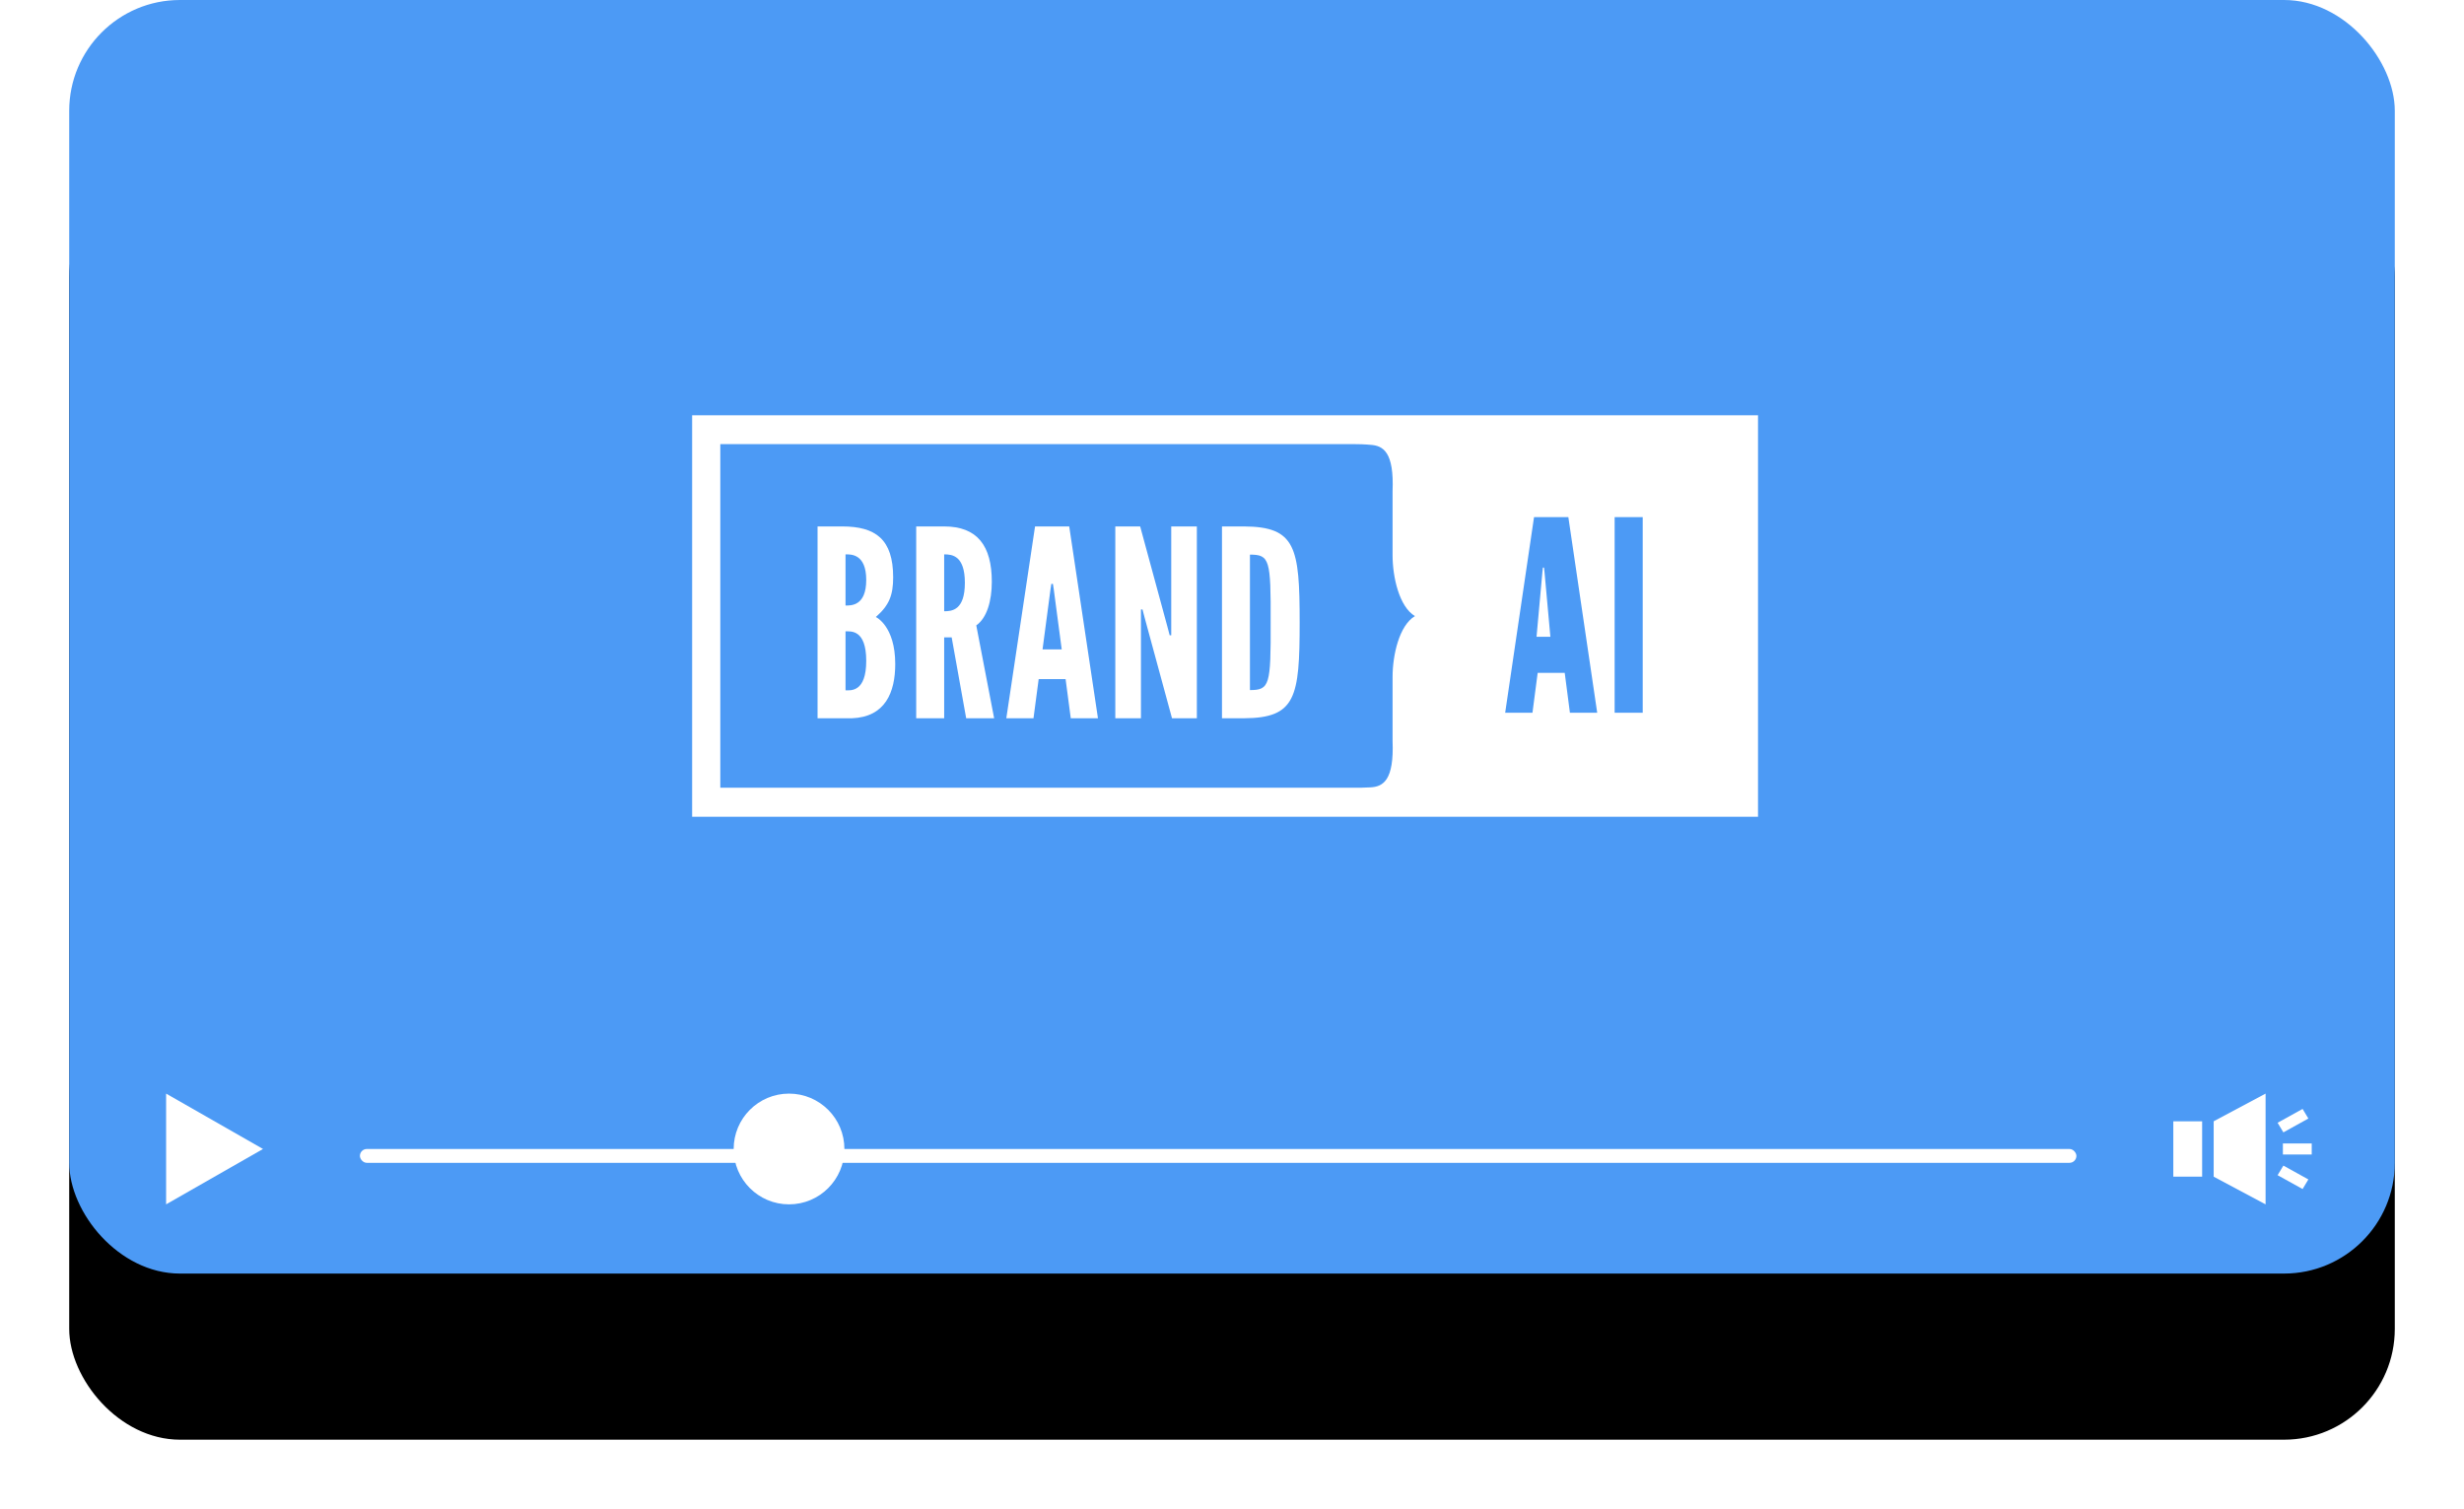
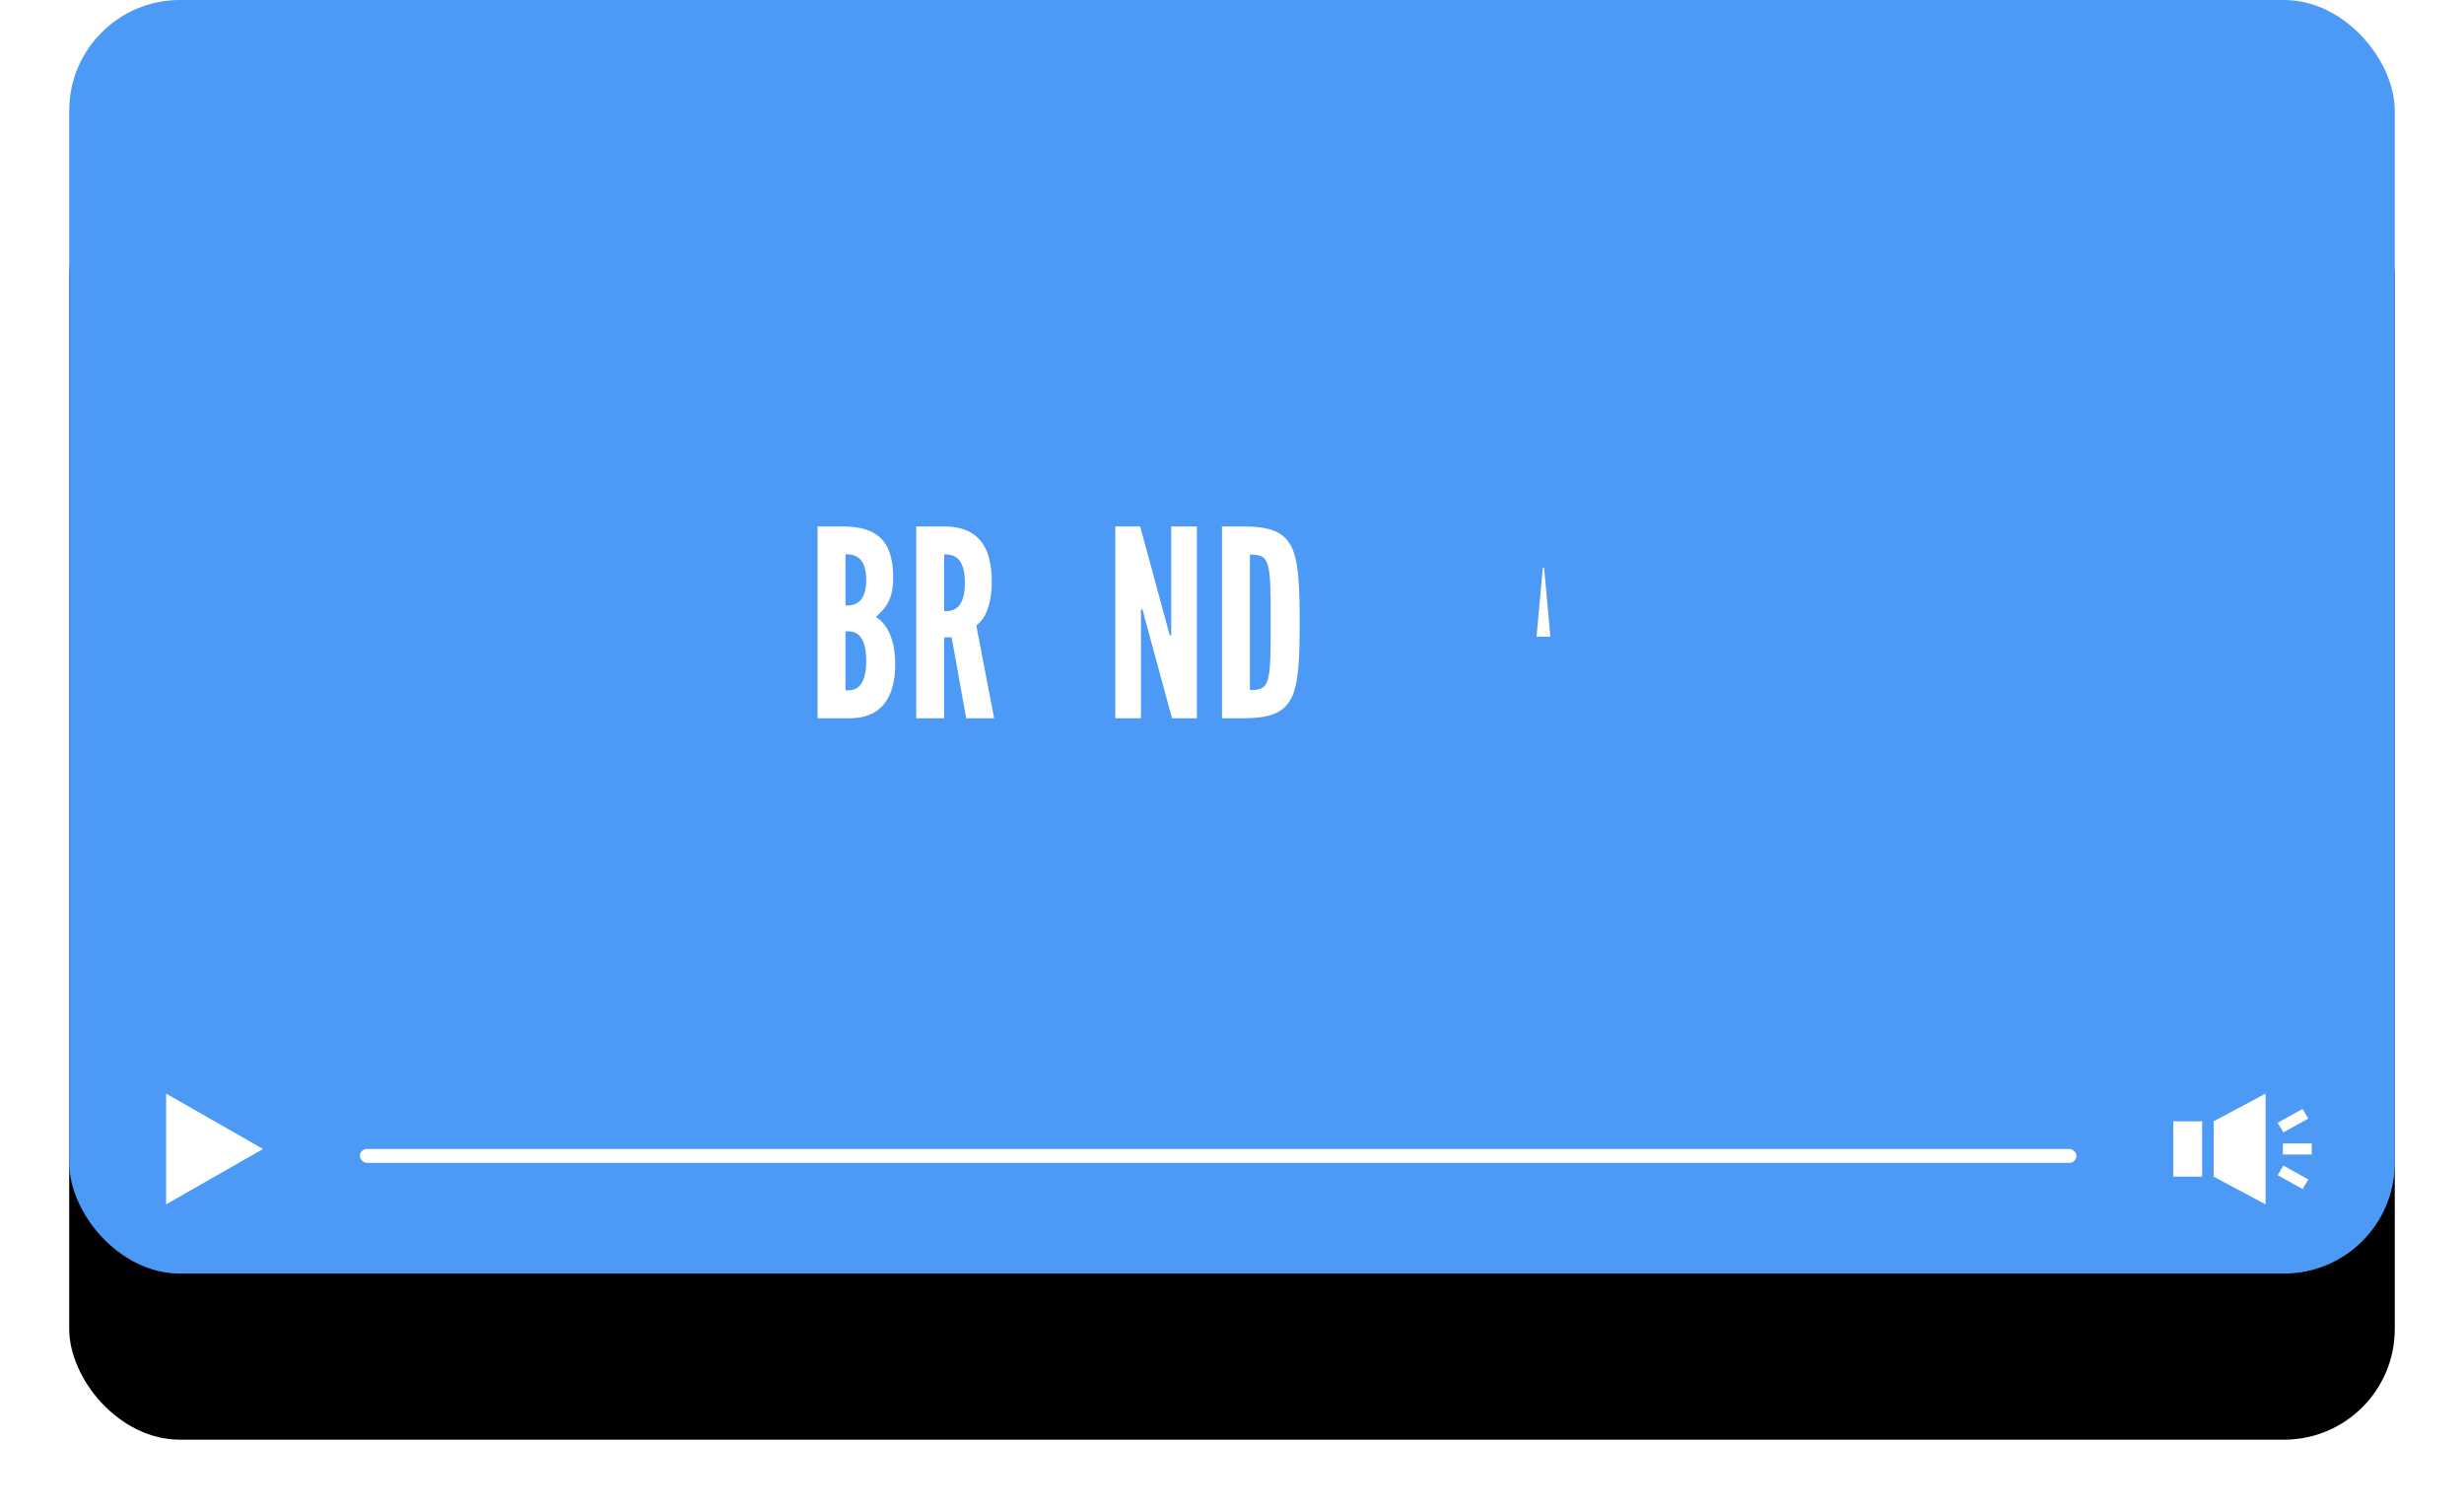
<svg xmlns="http://www.w3.org/2000/svg" xmlns:xlink="http://www.w3.org/1999/xlink" width="178px" height="109px" viewBox="0 0 178 109" version="1.1">
  <title>Brand.ai</title>
  <desc>Created with Sketch.</desc>
  <defs>
    <rect id="path-1" x="0" y="0" width="168" height="92" rx="8" />
    <filter x="-8.0%" y="-9.2%" width="116.1%" height="137.0%" filterUnits="objectBoundingBox" id="filter-2">
      <feMorphology radius="6.5" operator="erode" in="SourceAlpha" result="shadowSpreadOuter1" />
      <feOffset dx="0" dy="12" in="shadowSpreadOuter1" result="shadowOffsetOuter1" />
      <feGaussianBlur stdDeviation="9" in="shadowOffsetOuter1" result="shadowBlurOuter1" />
      <feColorMatrix values="0 0 0 0 0   0 0 0 0 0   0 0 0 0 0  0 0 0 0.5 0" type="matrix" in="shadowBlurOuter1" />
    </filter>
  </defs>
  <g id="Desktop-HD" stroke="none" stroke-width="1" fill="none" fill-rule="evenodd" transform="translate(-296, -922)">
    <g id="Brand.ai" transform="translate(301, 922)">
      <g id="Rectangle-3">
        <use fill="black" fill-opacity="1" filter="url(#filter-2)" xlink:href="#path-1" />
        <use fill="#4C9AF5" fill-rule="evenodd" xlink:href="#path-1" />
      </g>
      <rect id="Rectangle-4" fill="#FFFFFF" x="21" y="83" width="124" height="1" rx="0.5" />
      <g id="logo-big" transform="translate(45, 30)">
        <g id="Group" transform="translate(9, 8)" fill="#FFFFFF" fill-rule="nonzero">
          <path d="M0.061,13.886 L0.061,0.029 C0.061,0.029 1.071,0.029 1.838,0.029 C4.251,0.029 5.522,0.953 5.522,3.706 C5.522,4.987 5.242,5.723 4.269,6.571 C4.269,6.571 5.672,7.212 5.672,9.965 C5.672,12.001 4.961,13.792 2.549,13.886 L0.061,13.886 Z M2.081,2.046 L2.081,5.741 C2.455,5.741 3.577,5.798 3.577,3.894 C3.577,1.99 2.455,2.046 2.081,2.046 Z M2.081,7.608 L2.081,11.869 C2.455,11.869 3.577,12.02 3.577,9.738 C3.577,7.457 2.455,7.608 2.081,7.608 Z" id="Shape" />
          <path d="M10.797,13.886 L9.749,8.042 L9.207,8.042 L9.207,13.886 L7.187,13.886 L7.187,0.029 L9.207,0.029 C11.601,0.029 12.649,1.424 12.649,4.026 C12.649,5.402 12.293,6.647 11.526,7.175 L12.817,13.886 L10.797,13.886 L10.797,13.886 Z M9.207,2.046 L9.207,6.156 C9.768,6.156 10.703,6.081 10.703,4.101 C10.703,2.122 9.768,2.046 9.207,2.046 Z" id="Shape" />
-           <path d="M13.696,13.886 L15.772,0.029 L18.241,0.029 L20.317,13.886 L18.353,13.886 L17.979,11.058 L16.034,11.058 L15.66,13.886 L13.696,13.886 Z M17.119,4.535 L17.063,4.177 L16.95,4.177 L16.894,4.535 L16.314,8.909 L17.699,8.909 L17.119,4.535 Z" id="Shape" />
          <polygon id="Shape" points="23.702 6.665 23.534 6.024 23.422 6.024 23.422 6.665 23.422 13.886 21.57 13.886 21.57 0.029 23.366 0.029 25.329 7.25 25.498 7.891 25.61 7.891 25.61 7.25 25.61 0.029 27.461 0.029 27.461 13.886 25.666 13.886" />
          <path d="M30.866,13.886 L29.276,13.886 L29.276,0.029 L30.866,0.029 C34.606,0.048 34.887,1.537 34.887,6.967 C34.887,12.378 34.606,13.867 30.866,13.886 Z M31.296,11.85 C32.717,11.85 32.811,11.492 32.792,6.948 C32.811,2.423 32.717,2.065 31.296,2.065 L31.296,11.85 Z" id="Shape" />
        </g>
-         <path d="M50.39,11.08 L50.39,11.051 L50.39,11.003 L50.39,10.996 L50.39,10.974 L50.39,10.966 L50.39,10.918 L50.39,10.889 L50.39,9.264 L50.39,8.796 L50.39,8.62 L50.39,7.426 L50.39,6.417 C50.502,3.571 49.719,3.105 48.78,3.049 C48.671,3.043 48.462,3.016 48.184,3.01 C47.748,3 47.78,3.001 47.623,3 L2,3 L2,28 L48.151,28 C48.279,27.996 48.469,27.989 48.78,27.976 C49.72,27.934 50.502,27.454 50.39,24.607 L50.39,23.599 L50.39,22.405 L50.39,22.229 L50.39,22.198 L50.39,22.144 L50.39,20.136 L50.39,20.107 L50.39,20.059 L50.39,20.052 L50.39,20.03 L50.39,20.023 L50.39,19.974 L50.39,19.945 C50.39,18.356 50.864,16.201 52,15.513 C50.864,14.825 50.39,12.669 50.39,11.08 Z" id="Shape" />
        <polygon id="Shape" fill="#FFFFFF" fill-rule="nonzero" points="61.541 11 61.459 11 61.419 11.379 61 16 62 16 61.581 11.379" />
-         <path d="M0,0 L0,29 L77,29 L77,0 L0,0 Z M50.6,18.906 L50.6,18.934 L50.6,18.982 L50.6,18.99 L50.6,19.011 L50.6,19.018 L50.6,19.066 L50.6,19.095 L50.6,21.088 L50.6,21.142 L50.6,21.172 L50.6,21.347 L50.6,22.533 L50.6,23.534 C50.712,26.36 49.927,26.837 48.984,26.878 C48.672,26.891 48.482,26.898 48.352,26.902 L2.035,26.902 L2.035,2.083 L47.822,2.083 C47.981,2.084 47.949,2.083 48.386,2.093 C48.665,2.099 48.875,2.126 48.984,2.132 C49.926,2.187 50.713,2.65 50.6,5.476 L50.6,6.477 L50.6,7.663 L50.6,7.837 L50.6,8.301 L50.6,9.915 L50.6,9.944 L50.6,9.992 L50.6,9.999 L50.6,10.021 L50.6,10.028 L50.6,10.076 L50.6,10.105 C50.6,11.682 51.075,13.822 52.215,14.505 C51.075,15.188 50.6,17.328 50.6,18.906 Z M63.411,21.488 L63.036,18.605 L61.082,18.605 L60.706,21.488 L58.734,21.488 L60.819,7.358 L63.298,7.358 L65.383,21.488 L63.411,21.488 Z M68.67,21.488 L66.642,21.488 L66.642,7.358 L68.67,7.358 L68.67,21.488 Z" id="Shape" fill="#FFFFFF" fill-rule="nonzero" />
      </g>
      <path d="M154.083,85 L152,85 L152,81 L154.083,81 L154.083,85 Z M154.917,81 L154.917,85 L158.667,87 L158.667,79 L154.917,81 Z M162,82.6 L159.917,82.6 L159.917,83.4 L162,83.4 L162,82.6 Z M161.34,80.107 L159.535,81.107 L159.952,81.8 L161.757,80.8 L161.34,80.107 Z M161.757,85.2 L159.952,84.2 L159.535,84.893 L161.34,85.893 L161.757,85.2 Z" id="Shape" fill="#FFFFFF" fill-rule="nonzero" />
      <polygon id="Shape" fill="#FFFFFF" fill-rule="nonzero" points="7 87 7 79 14 83" />
-       <circle id="Oval" fill="#FFFFFF" cx="52" cy="83" r="4" />
    </g>
  </g>
</svg>